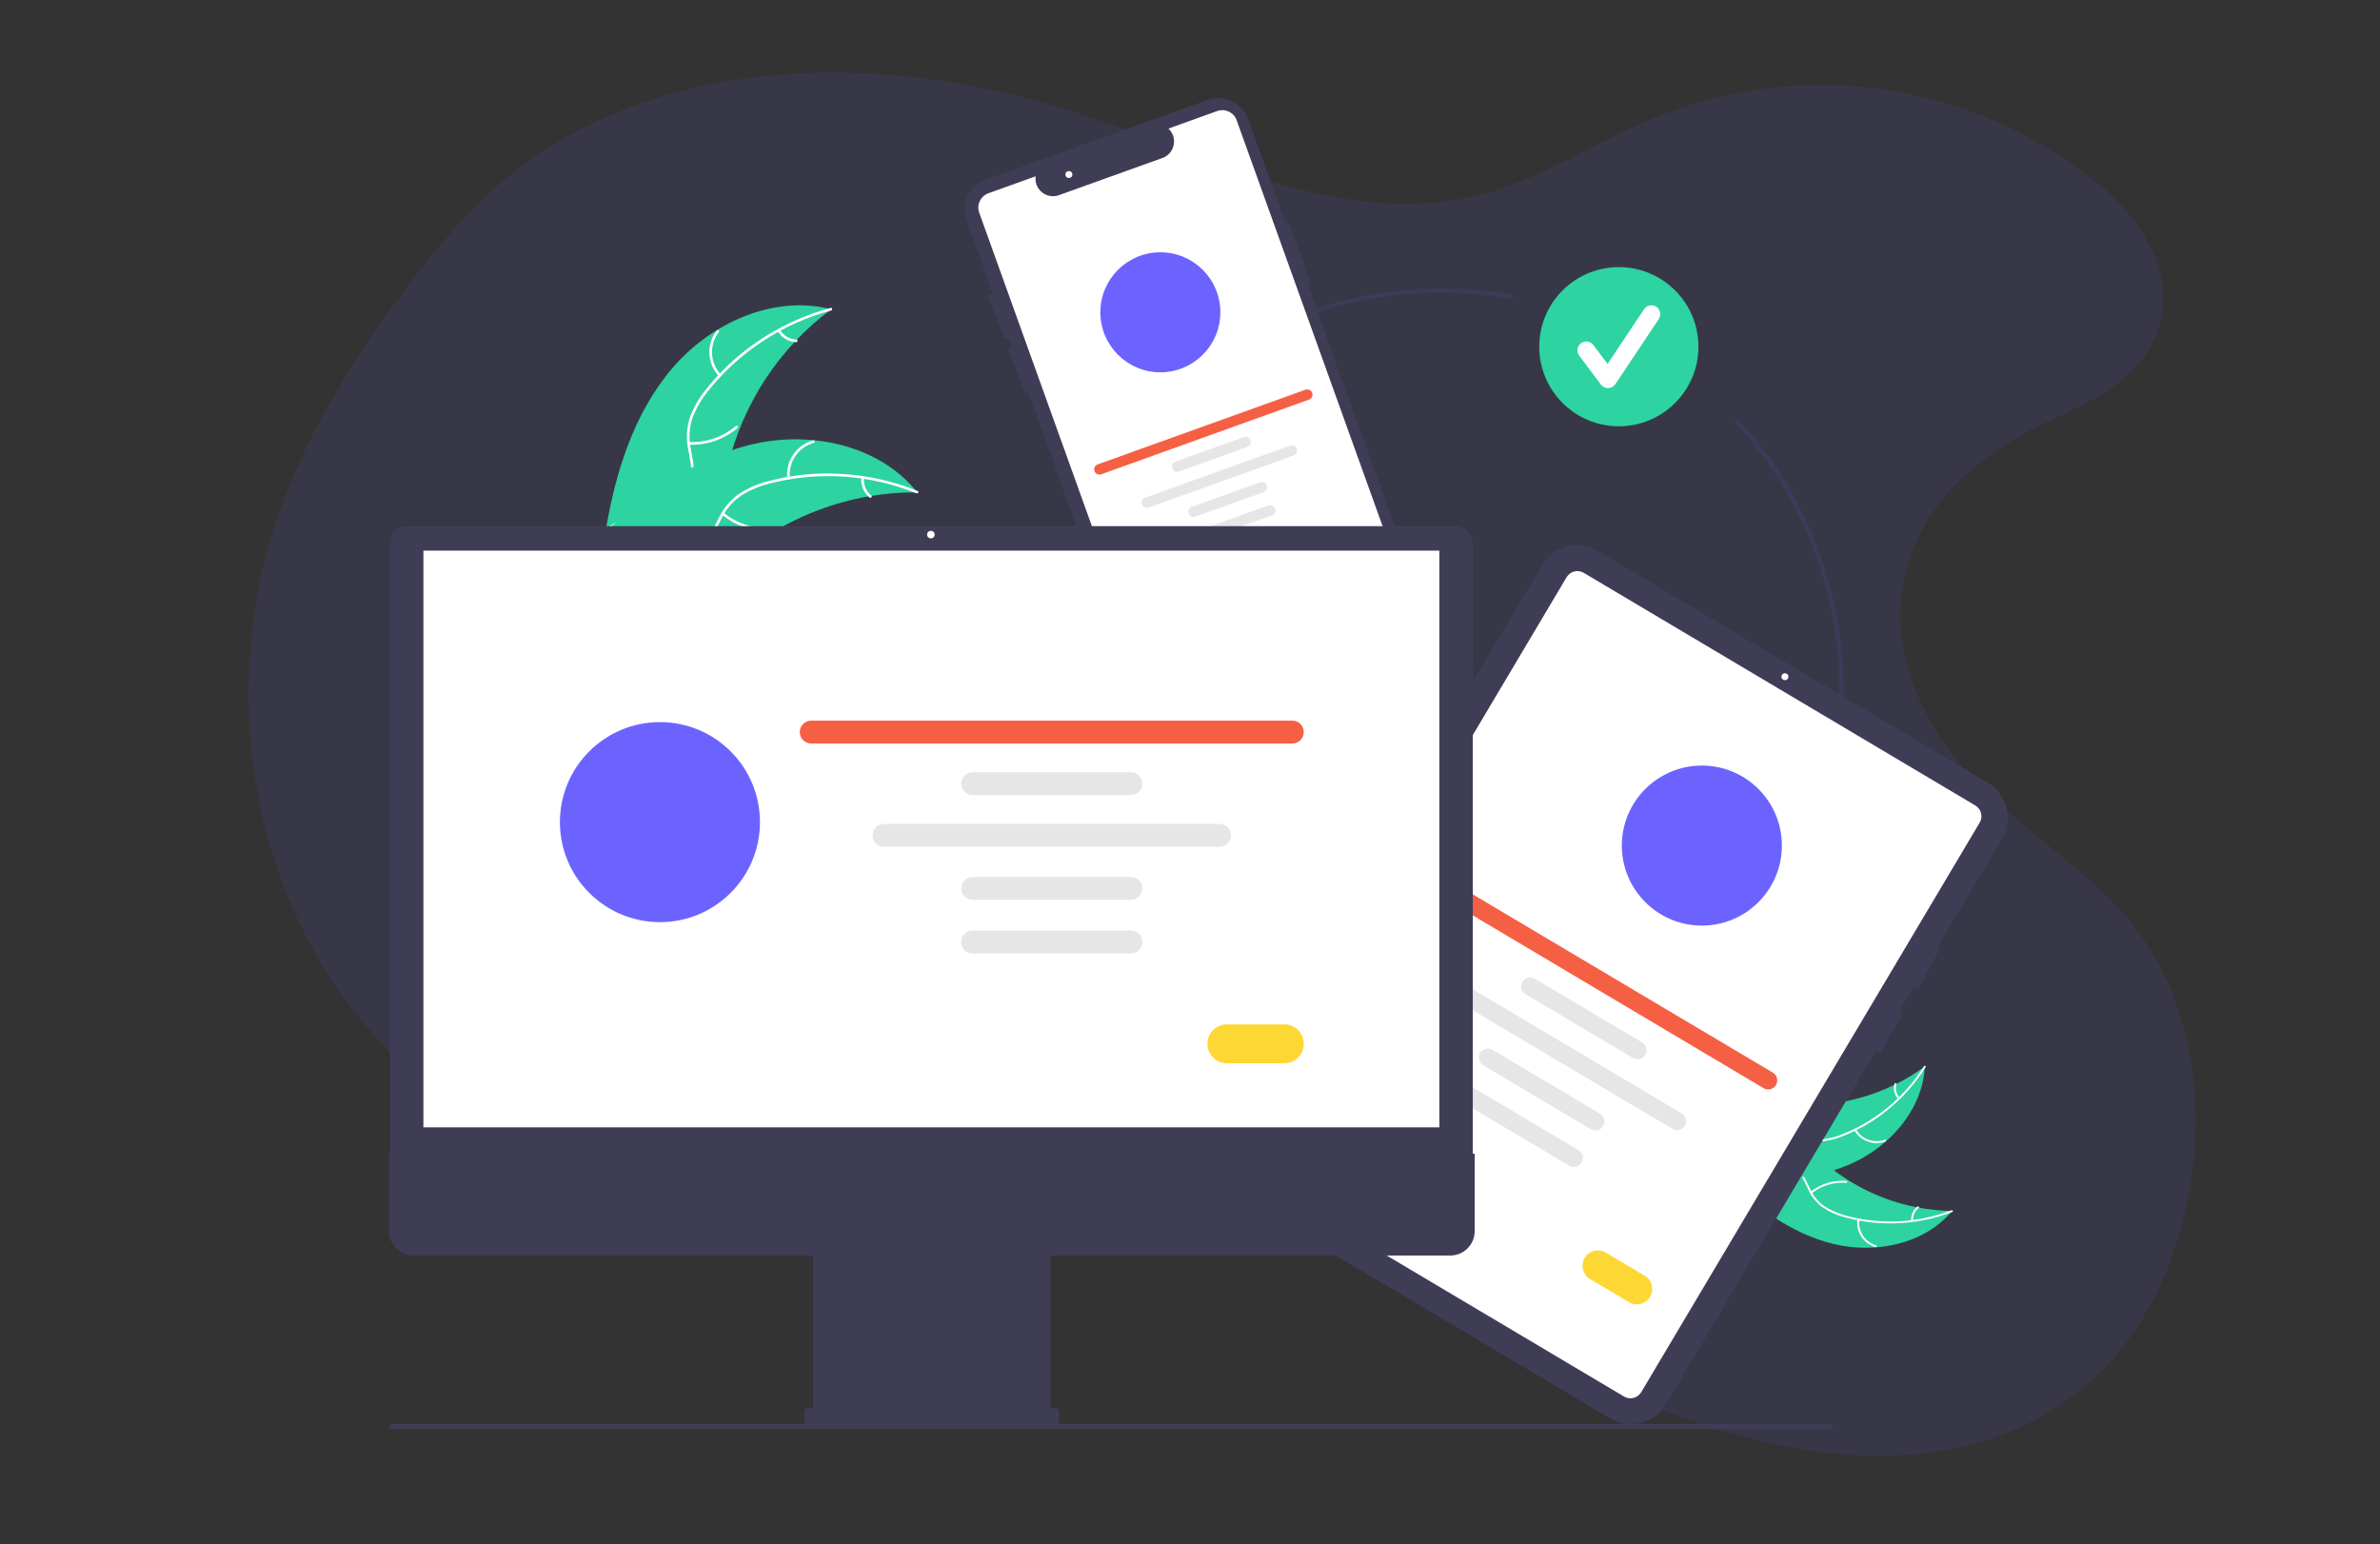
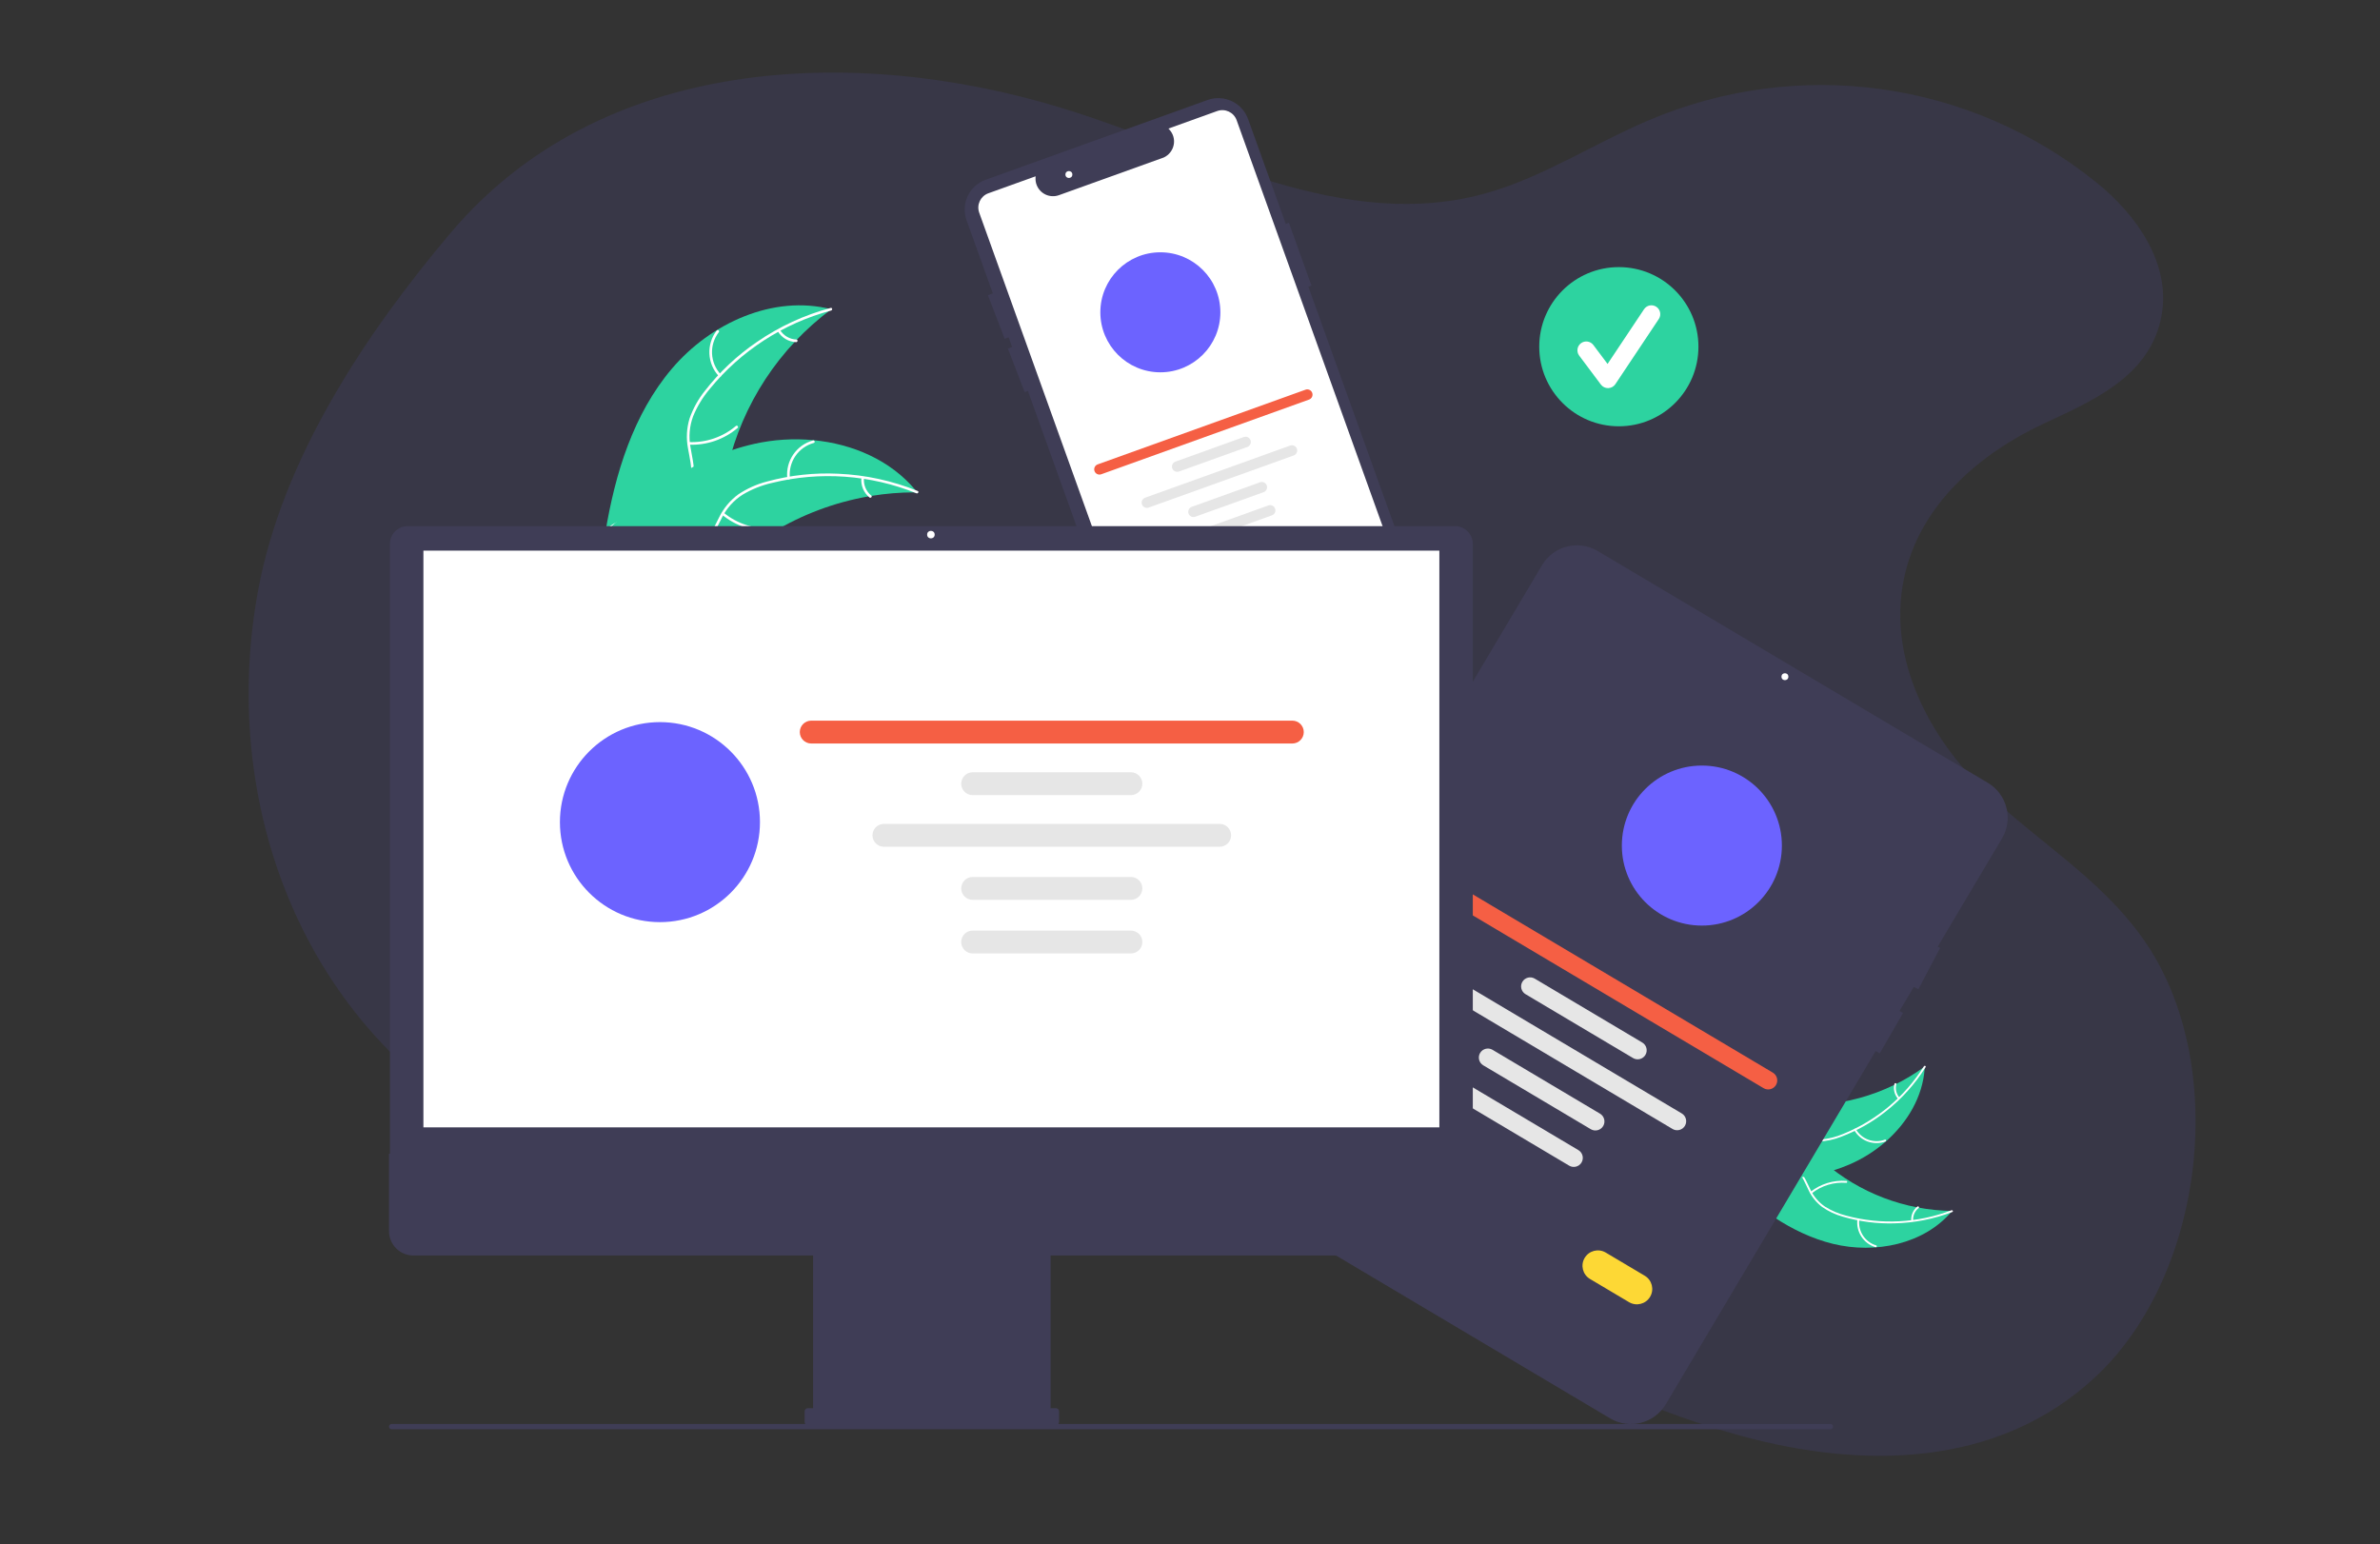
<svg xmlns="http://www.w3.org/2000/svg" version="1.1" id="Capa_1" x="0px" y="0px" width="570px" height="369.834px" viewBox="0 0 570 369.834" enable-background="new 0 0 570 369.834" xml:space="preserve">
  <rect x="0" y="0" width="570" height="369.834" fill="#333333" stroke="none" />
  <path opacity="0.1" fill="#6C63FF" enable-background="new    " d="M227.015,272.886c22.648-12.623,49.002-7.826,71.063,3.585  c22.06,11.41,41.326,28.857,62.482,42.33c17.737,11.294,36.833,19.775,56.617,25.164c28.318,7.713,61.142,7.938,84.822-14.308  c26.375-24.786,31.877-75.508,11.364-104.641c-10.438-14.827-25.637-23.548-38.229-35.774c-12.591-12.227-23.184-31.02-19.17-50.542  c3.716-18.057,18.603-30.219,33.19-37.088c11.273-5.311,25.021-10.9,28.275-24.775c3.146-13.422-6-25.604-15.322-33.119  C471.695,19.2,430.71,13.531,394.713,28.864c-12.836,5.474-25.045,13.446-38.229,17.25c-34.625,9.998-68.359-9.877-102.031-20.2  C204.583,10.623,143.85,13.277,107.973,55.726c-20.46,24.207-40.354,54.141-46.174,85.764c-8.379,45.539,6.644,93.757,44.718,121.75  c9.745,7.165,21.672,14.04,33.188,17.889c33.789,11.296,72.268,4.183,103.048-19.026" />
  <g>
-     <path opacity="0.1" fill="#6C63FF" enable-background="new    " d="M345.223,261.763c-53.128,0-96.351-43.223-96.351-96.352   c0-53.128,43.223-96.351,96.351-96.351c5.617-0.001,11.224,0.485,16.756,1.452c0.29,0.049,0.484,0.325,0.435,0.614   c-0.049,0.29-0.324,0.484-0.614,0.435c-0.002,0-0.003,0-0.004,0c-5.472-0.957-11.018-1.437-16.572-1.436   c-52.541,0-95.287,42.746-95.287,95.287c0,52.542,42.746,95.289,95.287,95.289s95.287-42.747,95.287-95.289   c0.023-23.748-8.844-46.645-24.857-64.182c-0.197-0.218-0.181-0.555,0.038-0.752c0.217-0.196,0.551-0.181,0.749,0.035   c16.191,17.733,25.159,40.886,25.135,64.899C441.574,218.54,398.351,261.763,345.223,261.763z" />
    <circle fill="#2DD3A0" cx="387.706" cy="83.041" r="19.063" />
    <path fill="#FFFFFF" d="M385.105,92.963c-0.667,0-1.296-0.314-1.696-0.848l-5.199-6.935c-0.703-0.937-0.514-2.266,0.423-2.969   s2.266-0.513,2.969,0.424l0,0l3.402,4.537l8.739-13.108c0.652-0.973,1.969-1.233,2.942-0.582c0.97,0.65,1.232,1.961,0.587,2.934   l-10.401,15.603c-0.382,0.573-1.019,0.924-1.706,0.943C385.145,92.963,385.125,92.963,385.105,92.963z" />
    <path fill="#3F3D56" d="M342.744,150.458l-29.397-81.782l0.746-0.268l-5.406-15.042l-0.746,0.269l-9.026-25.11   c-1.418-3.944-5.765-5.992-9.708-4.574l0,0l-53.144,19.103c-3.944,1.417-5.992,5.764-4.575,9.708l0,0l6.293,17.508l-1.177,0.453   l4.017,10.432l0.942-0.363l0.834,2.32l-1.003,0.387l4.017,10.432l0.769-0.296l29.137,81.06c1.408,3.939,5.743,5.992,9.683,4.584   c0.01-0.003,0.018-0.006,0.026-0.01l53.144-19.103C342.109,158.746,344.156,154.402,342.744,150.458z" />
    <path fill="#FFFFFF" d="M282.231,176.574c-1.533-0.003-2.901-0.966-3.421-2.408L234.519,50.945   c-0.679-1.89,0.303-3.972,2.192-4.652l11.308-4.064l-0.017,0.396c-0.098,2.313,1.698,4.267,4.011,4.365   c0.542,0.023,1.084-0.06,1.595-0.243l25.095-9.02c1.229-0.563,2.115-1.677,2.389-3c0.271-1.301-0.098-2.653-0.991-3.639   l-0.265-0.294l11.681-4.199c1.89-0.676,3.971,0.304,4.651,2.192l42.26,117.563c1.795,5.014-0.808,10.536-5.817,12.344   l-49.145,17.666C283.068,176.5,282.65,176.574,282.231,176.574z" />
    <circle fill="#6C63FF" cx="277.901" cy="74.803" r="14.373" />
    <path fill="#F55F44" d="M313.518,95.706l-49.774,17.891c-0.653,0.236-1.374-0.102-1.61-0.755c-0.237-0.652,0.102-1.374,0.754-1.609   c0.001-0.001,0.003-0.001,0.004-0.002l49.774-17.892c0.654-0.233,1.373,0.107,1.607,0.761   C314.506,94.752,314.168,95.47,313.518,95.706z" />
    <path fill="#E6E6E6" d="M298.735,107.049l-16.372,5.885c-0.652,0.236-1.373-0.102-1.608-0.755c-0.236-0.653,0.102-1.374,0.754-1.61   c0.001,0,0.003-0.001,0.005-0.001l16.371-5.886c0.654-0.234,1.373,0.104,1.608,0.758   C299.729,106.094,299.39,106.814,298.735,107.049z" />
    <path fill="#E6E6E6" d="M302.629,117.882l-16.371,5.885c-0.653,0.236-1.374-0.102-1.609-0.755   c-0.236-0.653,0.102-1.374,0.755-1.609c0,0,0.002-0.001,0.004-0.002l16.371-5.885c0.654-0.233,1.375,0.107,1.608,0.761   C303.619,116.929,303.281,117.647,302.629,117.882L302.629,117.882z" />
    <path fill="#E6E6E6" d="M304.625,123.431l-16.373,5.885c-0.652,0.237-1.373-0.102-1.609-0.754s0.102-1.374,0.754-1.61   c0.002,0,0.003-0.001,0.005-0.001l16.372-5.885c0.652-0.236,1.374,0.102,1.609,0.755c0.237,0.653-0.101,1.374-0.754,1.61   C304.627,123.43,304.626,123.431,304.625,123.431L304.625,123.431z" />
    <path fill="#E6E6E6" d="M309.838,109.089l-34.736,12.486c-0.653,0.236-1.374-0.102-1.61-0.754s0.102-1.374,0.755-1.61   c0.002,0,0.003-0.001,0.005-0.002l34.736-12.486c0.652-0.236,1.373,0.102,1.609,0.754c0.236,0.653-0.102,1.374-0.755,1.61   C309.84,109.088,309.839,109.089,309.838,109.089z" />
    <path fill="#6C63FF" d="M302.841,136.901l-5.945,2.137c-1.111,0.397-2.335-0.182-2.732-1.293c-0.396-1.109,0.179-2.33,1.286-2.73   l5.945-2.136c1.112-0.397,2.335,0.182,2.732,1.293C304.523,135.28,303.948,136.5,302.841,136.901z" />
    <circle fill="#FFFFFF" cx="255.995" cy="41.801" r="0.827" />
    <path fill="#2DD3A0" d="M160.922,88.296c9.266-10.907,24.299-17.78,38.159-14.216c-12.483,9.293-21.277,22.702-24.825,37.855   c-1.347,5.849-2.236,12.495-6.985,16.165c-2.954,2.284-6.927,2.908-10.639,2.494s-7.244-1.769-10.729-3.111l-0.927,0.103   C147.307,113.466,151.656,99.203,160.922,88.296z" />
    <path fill="#FFFFFF" d="M199.046,74.378c-11.442,3.064-21.628,9.656-29.111,18.838c-1.646,1.949-2.975,4.144-3.937,6.506   c-0.863,2.331-1.086,4.851-0.646,7.297c0.364,2.289,1.002,4.589,0.804,6.927c-0.241,2.418-1.503,4.618-3.468,6.047   c-2.375,1.823-5.263,2.685-8.117,3.429c-3.169,0.826-6.473,1.634-9.02,3.814c-0.309,0.264-0.7-0.23-0.392-0.494   c4.431-3.793,10.724-3.472,15.659-6.269c2.304-1.305,4.228-3.312,4.642-6.013c0.362-2.361-0.293-4.733-0.683-7.048   c-0.464-2.38-0.338-4.838,0.366-7.159c0.839-2.403,2.08-4.646,3.672-6.633c3.512-4.53,7.713-8.479,12.452-11.704   c5.387-3.71,11.37-6.472,17.688-8.165C199.348,73.649,199.435,74.274,199.046,74.378L199.046,74.378z" />
    <path fill="#FFFFFF" d="M172.171,90.118c-2.83-3.025-3.052-7.654-0.524-10.937c0.249-0.32,0.759,0.051,0.509,0.372   c-2.36,3.053-2.144,7.37,0.509,10.172C172.943,90.021,172.448,90.411,172.171,90.118L172.171,90.118z" />
    <path fill="#FFFFFF" d="M165.015,105.883c4.096,0.173,8.107-1.205,11.233-3.857c0.309-0.263,0.701,0.231,0.393,0.494   c-3.258,2.755-7.436,4.179-11.698,3.99C164.537,106.491,164.611,105.865,165.015,105.883L165.015,105.883z" />
    <path fill="#FFFFFF" d="M186.817,79.028c0.837,1.375,2.31,2.238,3.919,2.295c0.406,0.013,0.332,0.64-0.072,0.627   c-1.777-0.071-3.403-1.019-4.341-2.53c-0.103-0.138-0.081-0.332,0.051-0.443C186.51,78.87,186.708,78.893,186.817,79.028   L186.817,79.028z" />
    <path fill="#2DD3A0" d="M219.69,117.932c-0.254-0.001-0.508-0.002-0.765,0.001c-3.414,0.004-6.821,0.285-10.189,0.841   c-0.261,0.04-0.525,0.083-0.785,0.129c-8.101,1.426-15.866,4.343-22.901,8.604c-2.798,1.698-5.463,3.606-7.972,5.708   c-3.464,2.903-6.989,6.327-11.089,7.872c-0.426,0.166-0.862,0.305-1.306,0.417l-19.51-12.797c-0.029-0.051-0.063-0.098-0.093-0.149   l-0.802-0.476c0.122-0.117,0.251-0.236,0.373-0.354c0.07-0.068,0.145-0.134,0.216-0.203c0.048-0.044,0.097-0.089,0.137-0.132   c0.017-0.015,0.033-0.03,0.046-0.04c0.041-0.043,0.084-0.079,0.122-0.118c0.718-0.668,1.442-1.333,2.172-1.993   c0.003-0.004,0.003-0.004,0.01-0.006c5.578-5.019,11.623-9.616,18.174-13.15c0.197-0.106,0.397-0.217,0.604-0.317   c2.961-1.577,6.047-2.908,9.226-3.982c1.742-0.583,3.513-1.076,5.306-1.479c4.633-1.033,9.399-1.331,14.126-0.883   c9.42,0.895,18.45,4.793,24.448,11.955C219.391,117.564,219.541,117.745,219.69,117.932z" />
    <path fill="#FFFFFF" d="M219.484,118.151c-10.981-4.442-23.083-5.312-34.585-2.485c-2.487,0.564-4.87,1.518-7.06,2.824   c-2.093,1.342-3.788,3.219-4.91,5.438c-1.087,2.048-1.962,4.268-3.528,6.015c-1.648,1.785-3.979,2.782-6.409,2.74   c-2.994,0.026-5.819-1.025-8.545-2.149c-3.028-1.248-6.152-2.592-9.499-2.385c-0.406,0.025-0.421-0.605-0.016-0.63   c5.822-0.361,10.652,3.684,16.277,4.423c2.625,0.345,5.369-0.1,7.326-2.006c1.711-1.667,2.615-3.956,3.699-6.039   c1.062-2.18,2.643-4.067,4.602-5.496c2.117-1.414,4.459-2.457,6.925-3.085c5.531-1.503,11.264-2.126,16.989-1.848   c6.536,0.281,12.974,1.678,19.039,4.131C220.164,117.75,219.857,118.302,219.484,118.151L219.484,118.151z" />
    <path fill="#FFFFFF" d="M188.549,114.537c-0.438-4.119,2.172-7.949,6.166-9.047c0.392-0.106,0.575,0.498,0.183,0.604   c-3.723,1.016-6.149,4.593-5.719,8.428C189.225,114.925,188.594,114.938,188.549,114.537L188.549,114.537z" />
    <path fill="#FFFFFF" d="M173.344,122.816c3.167,2.604,7.198,3.92,11.291,3.684c0.406-0.023,0.421,0.607,0.016,0.631   c-4.259,0.237-8.452-1.14-11.741-3.857C172.596,123.015,173.033,122.559,173.344,122.816L173.344,122.816z" />
    <path fill="#FFFFFF" d="M206.92,114.501c-0.16,1.602,0.497,3.177,1.748,4.191c0.316,0.255-0.121,0.711-0.435,0.458   c-1.375-1.127-2.104-2.862-1.943-4.634c0.001-0.172,0.135-0.313,0.307-0.323C206.771,114.19,206.915,114.327,206.92,114.501z" />
    <path fill="#2DD3A0" d="M438.992,297.923c10.103,2.477,21.886,0.121,28.531-7.881c-11.312-0.156-22.203-4.309-30.747-11.723   c-3.285-2.871-6.64-6.406-11-6.545c-2.713-0.087-5.318,1.238-7.327,3.063c-2.01,1.826-3.514,4.128-4.994,6.403l-0.59,0.334   C420.252,288.896,428.89,295.445,438.992,297.923z" />
    <path fill="#FFFFFF" d="M467.375,289.881c-8.045,3.068-16.852,3.525-25.17,1.305c-1.8-0.445-3.517-1.173-5.09-2.155   c-1.502-1.006-2.706-2.394-3.488-4.022c-0.761-1.503-1.364-3.131-2.478-4.422c-1.172-1.322-2.852-2.08-4.618-2.085   c-2.175-0.062-4.242,0.661-6.24,1.438c-2.219,0.864-4.51,1.795-6.938,1.595c-0.294-0.023-0.314,0.436-0.021,0.459   c4.226,0.348,7.795-2.523,11.894-2.978c1.912-0.213,3.9,0.15,5.295,1.563c1.219,1.237,1.844,2.913,2.6,4.442   c0.74,1.6,1.862,2.994,3.266,4.062c1.518,1.059,3.204,1.85,4.988,2.342c3.997,1.171,8.154,1.707,12.319,1.589   c4.752-0.109,9.452-1.03,13.896-2.725C467.863,290.183,467.647,289.776,467.375,289.881L467.375,289.881z" />
    <path fill="#FFFFFF" d="M444.842,292.06c-0.379,2.985,1.464,5.808,4.35,6.663c0.283,0.082,0.424-0.353,0.142-0.436   c-2.69-0.794-4.402-3.427-4.034-6.208c0.04-0.292-0.419-0.312-0.457-0.021V292.06z" />
    <path fill="#FFFFFF" d="M433.913,285.82c2.338-1.847,5.286-2.743,8.258-2.513c0.295,0.023,0.314-0.434,0.021-0.457   c-3.092-0.235-6.159,0.705-8.589,2.632C433.372,285.666,433.682,286.004,433.913,285.82L433.913,285.82z" />
    <path fill="#FFFFFF" d="M458.191,292.351c-0.093-1.166,0.407-2.302,1.331-3.02c0.233-0.181-0.077-0.52-0.309-0.34   c-1.018,0.798-1.571,2.051-1.479,3.339c-0.002,0.124,0.094,0.229,0.218,0.24C458.078,292.574,458.186,292.478,458.191,292.351   L458.191,292.351z" />
    <path fill="#2DD3A0" d="M460.982,255.436c-0.149,0.109-0.298,0.218-0.451,0.326c-2.012,1.45-4.139,2.736-6.359,3.844   c-0.171,0.089-0.345,0.174-0.518,0.258c-5.378,2.61-11.195,4.2-17.153,4.688c-2.371,0.19-4.753,0.202-7.126,0.033   c-3.277-0.234-6.813-0.749-9.886,0.087c-0.321,0.083-0.638,0.188-0.945,0.31l-6.041,15.847c0.005,0.043,0.005,0.086,0.01,0.128   l-0.271,0.623c0.122,0.017,0.249,0.031,0.371,0.049c0.07,0.012,0.143,0.017,0.213,0.028c0.048,0.005,0.095,0.012,0.138,0.02   c0.016,0.002,0.031,0.003,0.043,0.003c0.043,0.009,0.083,0.012,0.122,0.017c0.708,0.089,1.418,0.171,2.129,0.249   c0.004,0.002,0.004,0.002,0.009,0c5.416,0.646,10.89,0.647,16.305,0.004c0.162-0.021,0.327-0.041,0.491-0.071   c2.416-0.332,4.8-0.861,7.13-1.583c1.273-0.399,2.527-0.863,3.755-1.39c3.169-1.365,6.104-3.22,8.695-5.496   c5.168-4.54,8.825-10.682,9.308-17.455C460.963,255.779,460.974,255.61,460.982,255.436z" />
    <path fill="#FFFFFF" d="M460.768,255.395c-4.575,7.294-11.332,12.959-19.312,16.194c-1.705,0.728-3.516,1.182-5.36,1.344   c-1.805,0.102-3.603-0.282-5.208-1.111c-1.513-0.742-2.973-1.678-4.64-2.038c-1.732-0.351-3.53,0.056-4.942,1.116   c-1.775,1.26-2.991,3.08-4.119,4.904c-1.25,2.025-2.519,4.148-4.578,5.451c-0.249,0.157,0.011,0.535,0.26,0.378   c3.583-2.267,4.704-6.707,7.703-9.539c1.399-1.319,3.205-2.228,5.169-1.938c1.719,0.254,3.227,1.218,4.751,1.982   c1.554,0.831,3.289,1.269,5.051,1.276c1.85-0.07,3.673-0.452,5.393-1.134c3.899-1.472,7.54-3.545,10.794-6.146   c3.729-2.95,6.927-6.517,9.454-10.543C461.338,255.34,460.924,255.146,460.768,255.395L460.768,255.395z" />
    <path fill="#FFFFFF" d="M444.086,270.699c1.497,2.612,4.666,3.756,7.486,2.702c0.275-0.104,0.127-0.537-0.149-0.435   c-2.625,0.988-5.578-0.085-6.958-2.526C444.319,270.183,443.942,270.445,444.086,270.699z" />
    <path fill="#FFFFFF" d="M431.605,272.299c0.755-2.881,2.569-5.374,5.08-6.979c0.249-0.159-0.01-0.536-0.259-0.378   c-2.61,1.675-4.492,4.271-5.272,7.272C431.08,272.502,431.531,272.584,431.605,272.299L431.605,272.299z" />
    <path fill="#FFFFFF" d="M454.922,262.896c-0.776-0.876-1.06-2.083-0.756-3.213c0.078-0.285-0.374-0.367-0.451-0.085   c-0.33,1.251-0.02,2.583,0.829,3.558c0.074,0.101,0.214,0.127,0.319,0.06C454.967,263.143,454.992,263,454.922,262.896   L454.922,262.896z" />
    <path fill="#3F3D56" d="M479.474,200.819l-15.405,25.924l0.586,0.309l-5.217,9.891l-1.086-0.575l-3.429,5.766l0.852,0.49   l-5.589,9.677l-0.969-0.559l-50.269,84.599c-2.744,4.608-8.703,6.128-13.318,3.391l-93.449-55.527   c-4.61-2.744-6.128-8.704-3.392-13.319l80.525-135.521c2.744-4.609,8.703-6.126,13.318-3.391l93.449,55.526   C480.691,190.246,482.208,196.204,479.474,200.819z" />
-     <path fill="#FFFFFF" d="M388.96,334.5l-93.779-55.724c-1.421-0.846-1.888-2.683-1.045-4.104l81.06-136.423   c0.847-1.42,2.684-1.889,4.105-1.045l93.779,55.723c1.421,0.847,1.889,2.682,1.046,4.104l-81.06,136.423   C392.22,334.875,390.384,335.342,388.96,334.5z" />
    <circle fill="#FFFFFF" cx="427.482" cy="162.082" r="0.827" />
    <path fill="#F55F44" d="M422.365,260.634l-78.281-46.515c-1.03-0.606-1.373-1.933-0.768-2.963c0.606-1.031,1.934-1.373,2.964-0.767   c0.005,0.002,0.01,0.005,0.015,0.008l78.283,46.515c1.029,0.607,1.371,1.936,0.764,2.964c-0.607,1.029-1.934,1.372-2.963,0.766   C422.374,260.639,422.37,260.635,422.365,260.634z" />
    <path fill="#E6E6E6" d="M391.108,253.426l-25.749-15.3c-1.029-0.609-1.368-1.937-0.759-2.966c0.61-1.028,1.938-1.368,2.967-0.759   c0,0.001,0.001,0.002,0.003,0.002l25.75,15.301c1.026,0.611,1.363,1.94,0.751,2.968   C393.46,253.696,392.136,254.035,391.108,253.426z" />
    <path fill="#E6E6E6" d="M380.984,270.465l-25.749-15.3c-1.027-0.613-1.364-1.94-0.751-2.968c0.61-1.026,1.936-1.362,2.963-0.754   l25.749,15.3c1.028,0.609,1.368,1.937,0.759,2.965s-1.938,1.368-2.966,0.76C380.987,270.467,380.985,270.465,380.984,270.465z" />
    <path fill="#E6E6E6" d="M375.799,279.191l-25.749-15.3c-1.027-0.611-1.365-1.938-0.755-2.967c0.61-1.027,1.939-1.366,2.967-0.755   l25.75,15.3c1.028,0.606,1.371,1.936,0.764,2.965s-1.935,1.37-2.964,0.764C375.807,279.196,375.804,279.193,375.799,279.191   L375.799,279.191z" />
    <path fill="#E6E6E6" d="M400.559,270.405l-54.63-32.46c-1.027-0.615-1.36-1.943-0.747-2.97c0.611-1.021,1.932-1.356,2.957-0.753   l54.632,32.463c1.029,0.606,1.371,1.934,0.764,2.963c-0.606,1.029-1.934,1.372-2.964,0.766   C400.566,270.41,400.563,270.409,400.559,270.405z" />
    <path fill="#FDD835" d="M390.146,311.891l-9.349-5.554c-1.747-1.041-2.318-3.301-1.278-5.046c1.04-1.744,3.293-2.317,5.038-1.283   l9.35,5.556c1.747,1.037,2.322,3.297,1.284,5.044S391.894,312.93,390.146,311.891z" />
    <circle fill="#6C63FF" cx="407.589" cy="202.53" r="19.164" />
    <path fill="#3F3D56" d="M93.391,280.404H352.73V130.262c-0.002-2.342-1.9-4.24-4.242-4.243H97.634   c-2.342,0.003-4.24,1.901-4.243,4.243V280.404z" />
    <rect x="101.404" y="131.887" fill="#FFFFFF" width="243.315" height="138.135" />
    <path fill="#3F3D56" d="M93.166,276.342v18.526c0,3.231,2.618,5.851,5.849,5.851l0,0h95.72v36.563h-1.271   c-0.419,0-0.76,0.341-0.76,0.761l0,0v2.543c0,0.42,0.34,0.761,0.76,0.761l0,0h59.422c0.42,0,0.76-0.341,0.76-0.761l0,0v-2.543   c0-0.42-0.34-0.761-0.759-0.761h0h-1.271v-36.563h95.721c3.23,0,5.85-2.619,5.85-5.851l0,0v-18.526H93.166z" />
    <path fill="#F55F44" d="M309.511,178.084H194.286c-1.512,0-2.739-1.226-2.739-2.739c0-1.513,1.227-2.739,2.739-2.739h115.225   c1.513,0,2.738,1.226,2.738,2.739C312.249,176.858,311.023,178.084,309.511,178.084z" />
    <path fill="#E6E6E6" d="M270.849,190.448h-37.901c-1.512,0-2.739-1.227-2.739-2.738c0-1.514,1.227-2.74,2.739-2.74h37.901   c1.513,0,2.739,1.227,2.739,2.74C273.588,189.222,272.361,190.448,270.849,190.448z" />
    <path fill="#E6E6E6" d="M270.849,215.527h-37.901c-1.512,0-2.739-1.227-2.739-2.739s1.227-2.739,2.739-2.739h37.901   c1.513,0,2.739,1.227,2.739,2.739S272.361,215.527,270.849,215.527z" />
    <path fill="#E6E6E6" d="M270.849,228.372h-37.901c-1.512,0.003-2.741-1.221-2.745-2.733c-0.002-1.513,1.221-2.741,2.733-2.744   c0.004,0,0.008,0,0.011,0h37.901c1.513-0.004,2.741,1.22,2.744,2.733c0.003,1.513-1.221,2.741-2.733,2.744   C270.856,228.372,270.853,228.372,270.849,228.372z" />
    <path fill="#E6E6E6" d="M292.104,202.812h-80.412c-1.513,0-2.739-1.226-2.739-2.738s1.226-2.739,2.739-2.739h80.412   c1.513,0,2.739,1.227,2.739,2.739S293.617,202.812,292.104,202.812L292.104,202.812z" />
-     <path fill="#FDD835" d="M307.593,254.672H293.83c-2.571,0-4.657-2.085-4.657-4.658c0-2.572,2.086-4.657,4.657-4.657h13.763   c2.571,0,4.656,2.085,4.656,4.657C312.249,252.587,310.164,254.672,307.593,254.672z" />
    <circle fill="#6C63FF" cx="158.053" cy="196.914" r="23.955" />
    <path fill="#3F3D56" d="M438.372,342.333H93.799c-0.35,0-0.632-0.287-0.631-0.636c0.002-0.348,0.283-0.63,0.631-0.631h344.573   c0.351,0.001,0.633,0.286,0.631,0.638C439.001,342.051,438.72,342.333,438.372,342.333z" />
    <circle fill="#FFFFFF" cx="222.948" cy="128.05" r="0.903" />
  </g>
</svg>